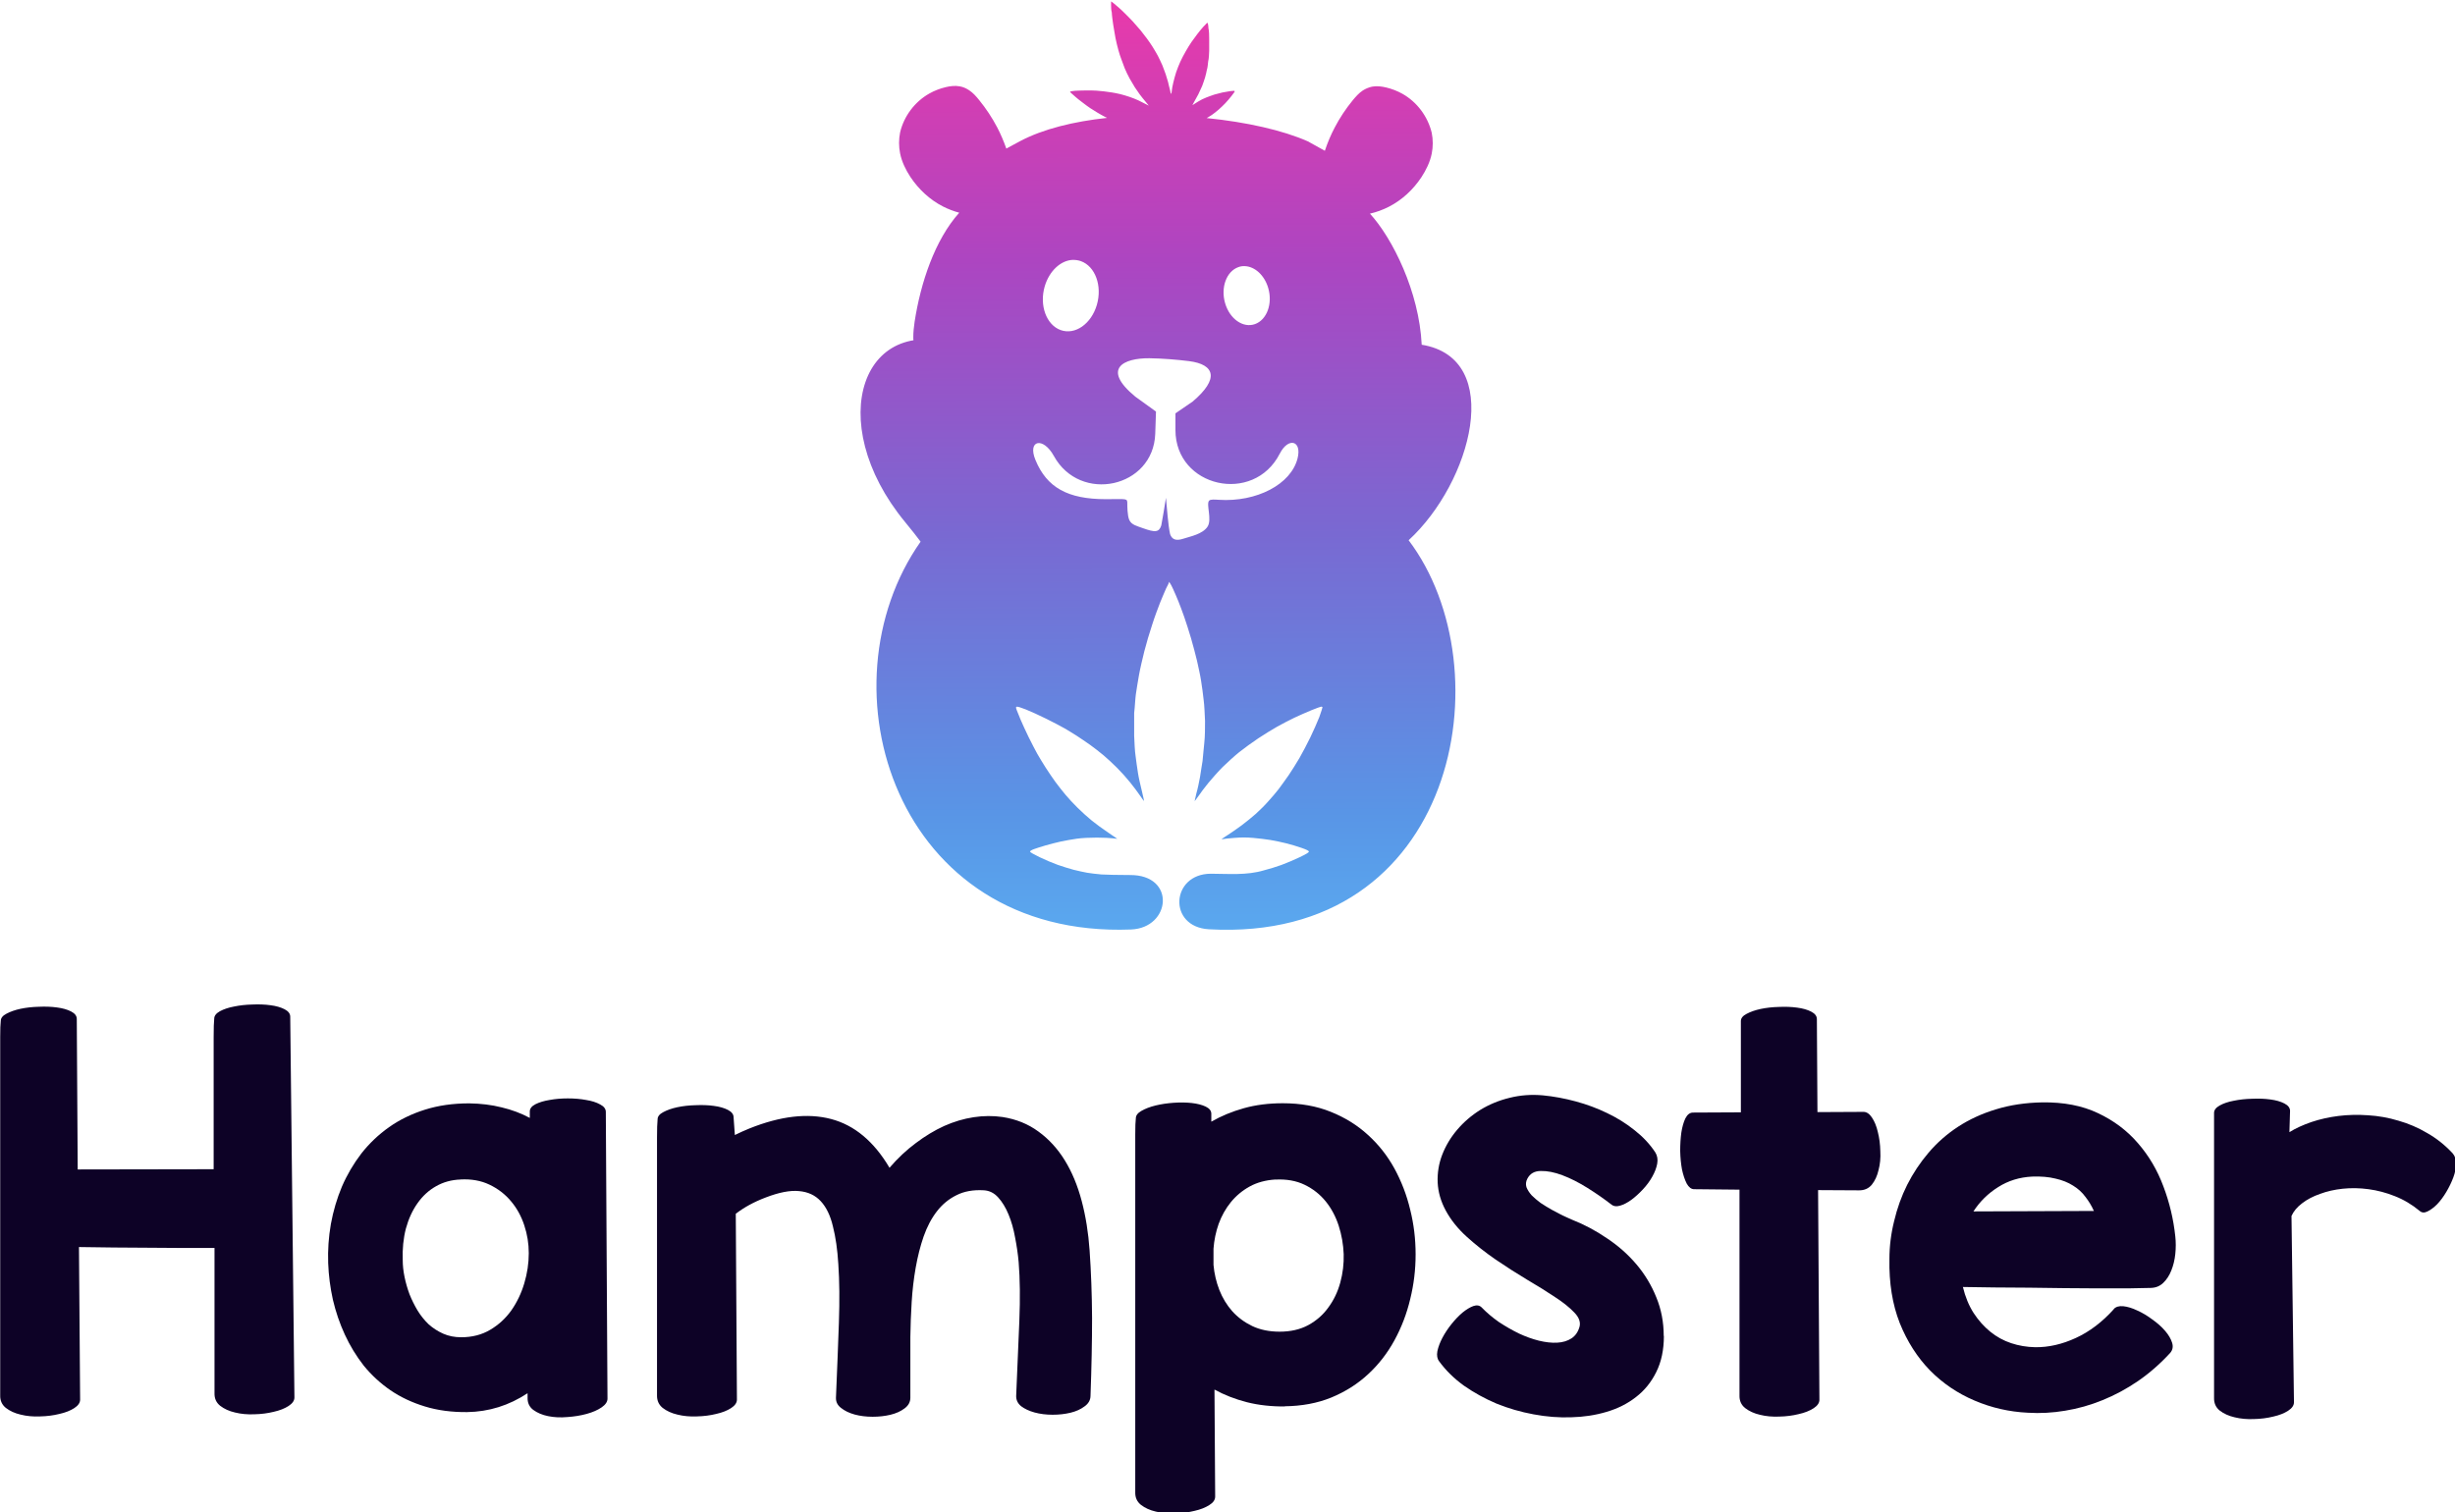
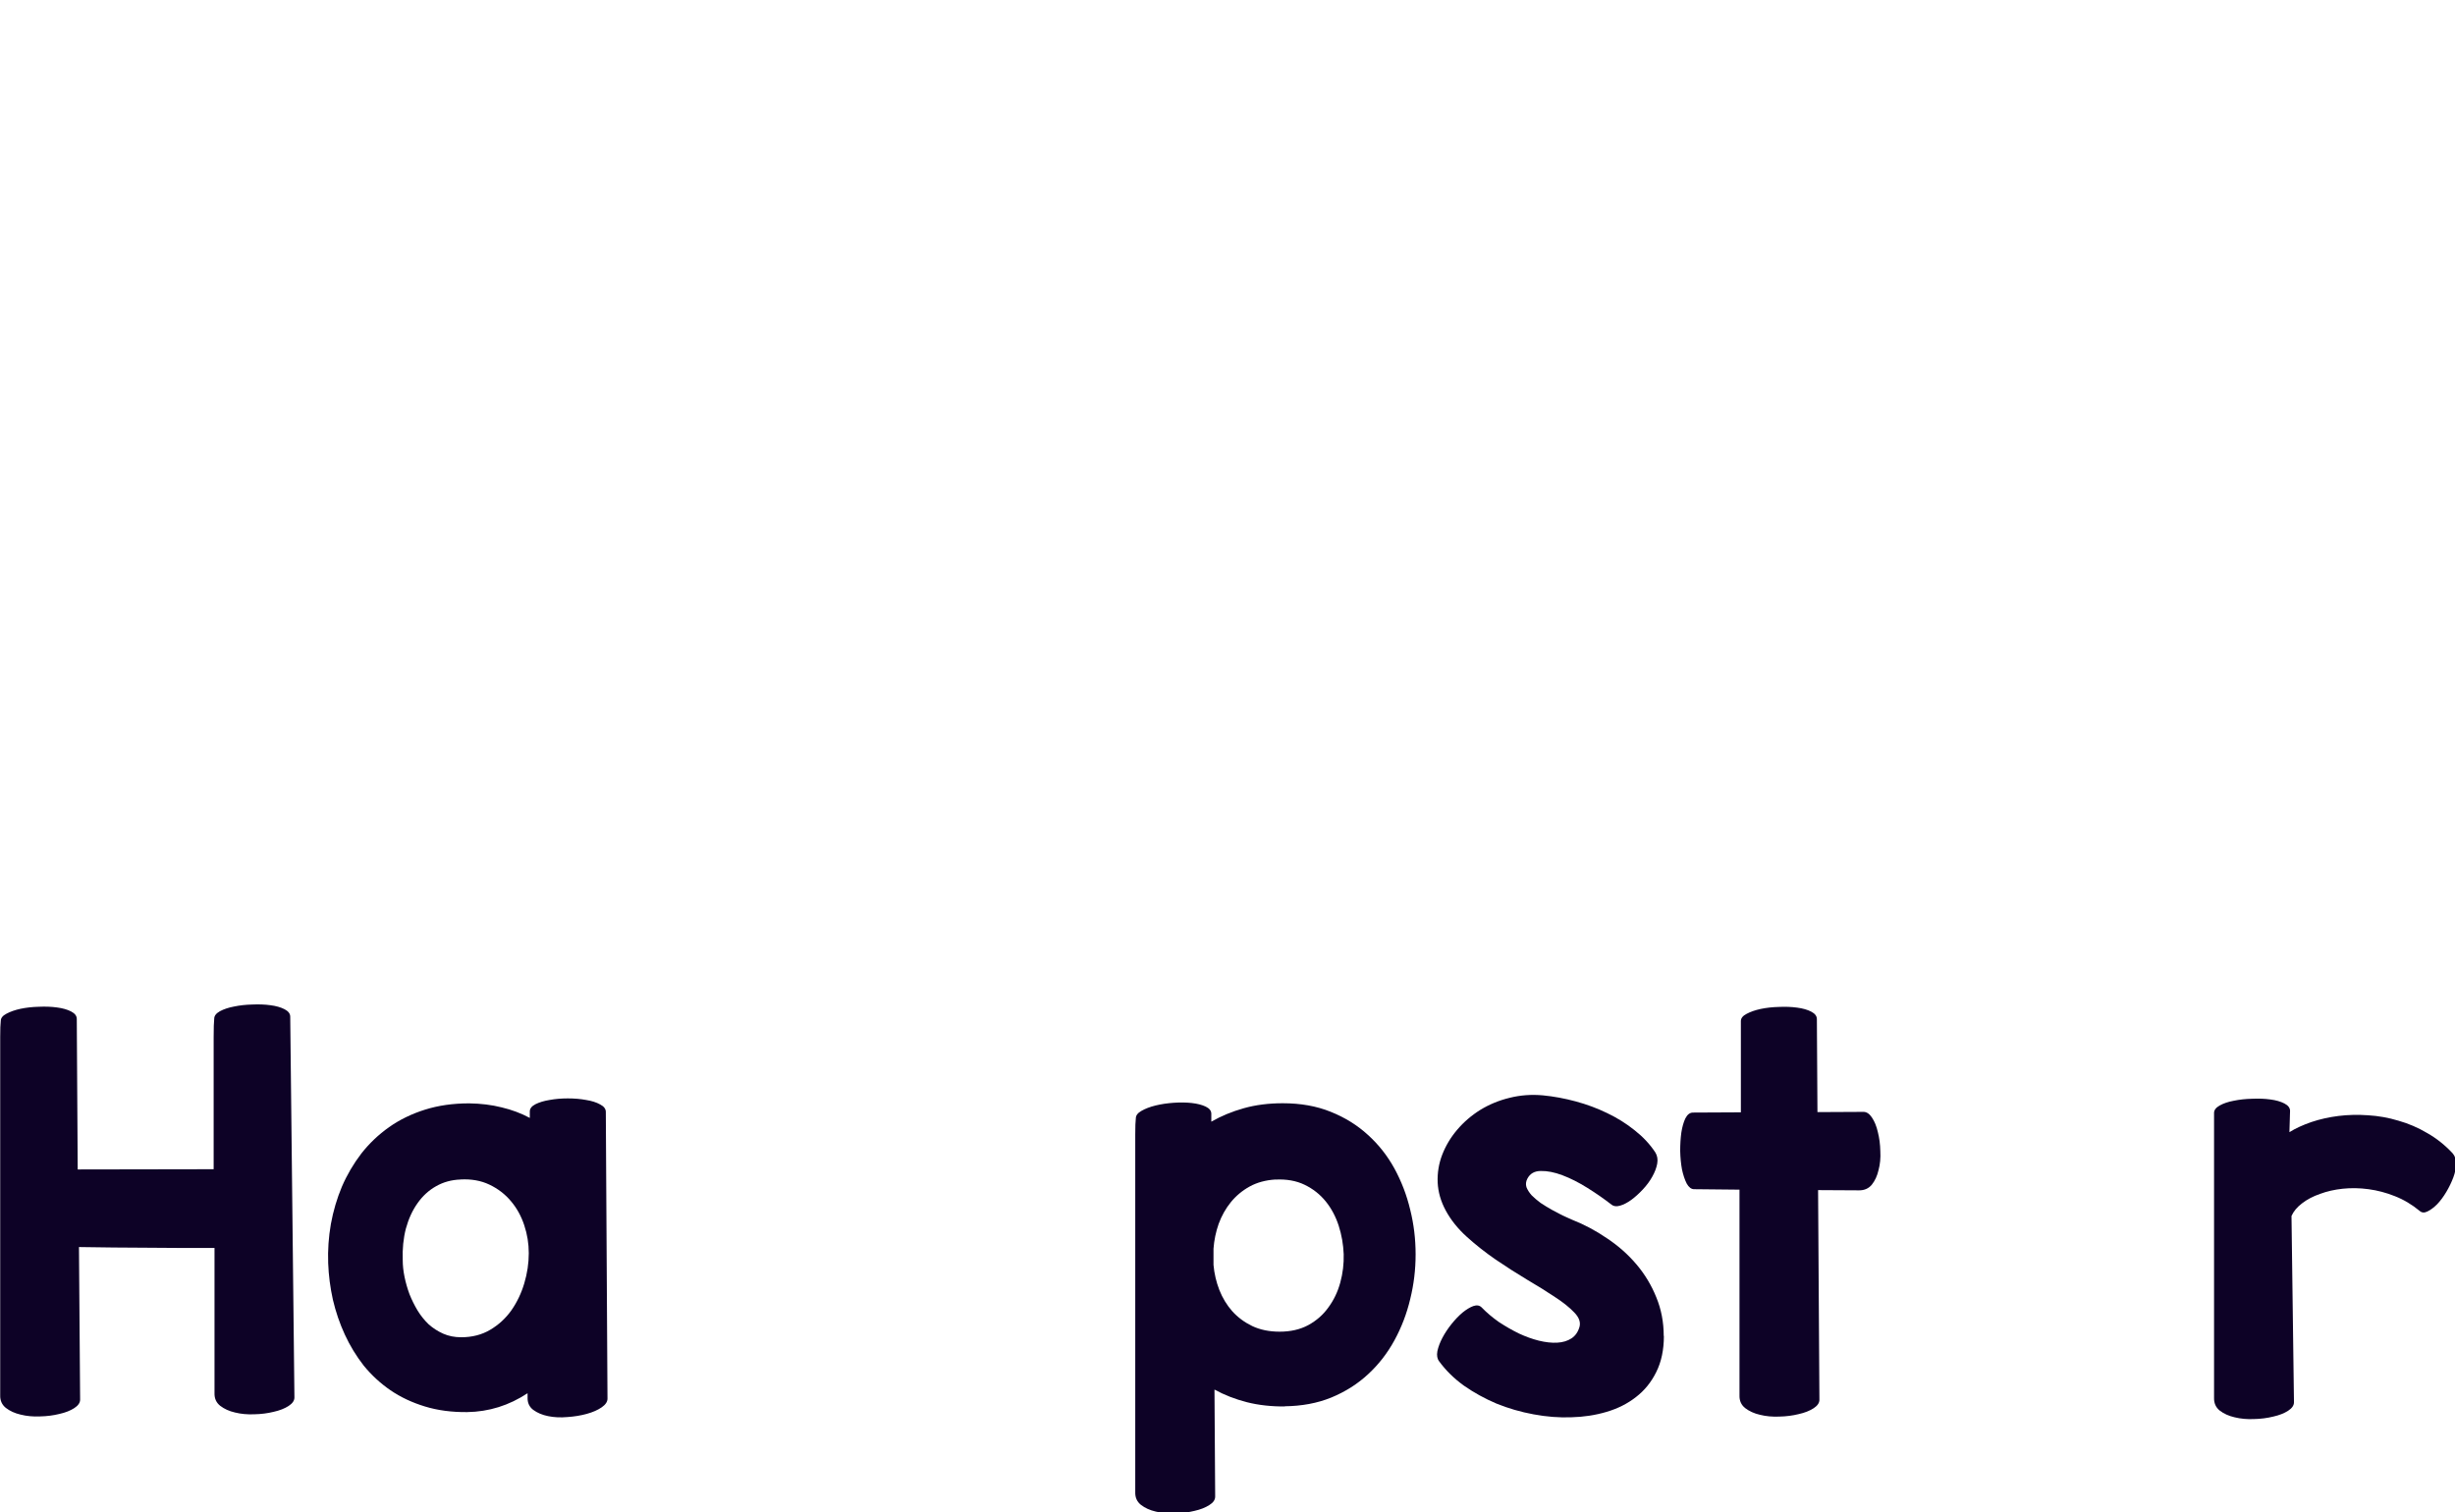
<svg xmlns="http://www.w3.org/2000/svg" xmlns:ns1="http://sodipodi.sourceforge.net/DTD/sodipodi-0.dtd" xmlns:ns2="http://www.inkscape.org/namespaces/inkscape" xmlns:xlink="http://www.w3.org/1999/xlink" width="508mm" height="312.944mm" viewBox="0 0 508 312.944" version="1.1" id="svg4368" ns1:docname="hampster-logo-vertikal-farve.svg" ns2:version="1.2.1 (9c6d41e410, 2022-07-14)">
  <ns1:namedview id="namedview4370" pagecolor="#ffffff" bordercolor="#666666" borderopacity="1.0" ns2:showpageshadow="2" ns2:pageopacity="0.0" ns2:pagecheckerboard="0" ns2:deskcolor="#d1d1d1" ns2:document-units="mm" showgrid="false" ns2:zoom="0.4204826" ns2:cx="204.52689" ns2:cy="587.42026" ns2:window-width="2880" ns2:window-height="1514" ns2:window-x="-11" ns2:window-y="654" ns2:window-maximized="1" ns2:current-layer="g4338" />
  <defs id="defs4365">
    <linearGradient ns2:collect="always" xlink:href="#linearGradient11083" id="linearGradient3724" gradientUnits="userSpaceOnUse" gradientTransform="matrix(0.521,0,0,0.521,-423.746,-340.75)" x1="918.963" y1="829.699" x2="918.87" y2="794.104" />
    <linearGradient ns2:collect="always" id="linearGradient11083">
      <stop style="stop-color:#5bc0fa;stop-opacity:1" offset="0" id="stop11079" />
      <stop style="stop-color:#5995e6;stop-opacity:1" offset="0.248" id="stop24138" />
      <stop style="stop-color:#7969d2;stop-opacity:1" offset="0.509" id="stop19375" />
      <stop style="stop-color:#ad45c1;stop-opacity:1" offset="0.766" id="stop26900" />
      <stop style="stop-color:#e73aab;stop-opacity:1" offset="1" id="stop11081" />
    </linearGradient>
  </defs>
  <g ns2:label="Lag 1" ns2:groupmode="layer" id="layer1" transform="translate(-536.228,11.088)">
    <g id="g4338" transform="matrix(9.863,0,0,9.863,97.185,-189.173)" style="stroke-width:0.101">
      <g id="g3800" transform="matrix(1.208,0,0,1.208,2.916,-69.901)" style="stroke-width:0.009">
-         <path id="path3706" style="fill:url(#linearGradient3724);fill-opacity:1;stroke-width:0" d="m 53.732,72.831 3.86e-4,0.024 c -3.86e-4,0.012 -9.01e-4,0.026 -3.86e-4,0.042 3.86e-4,0.031 0,0.091 0.013,0.134 0,0.043 0.014,0.135 0.023,0.203 0.013,0.069 0.028,0.176 0.041,0.24 0.013,0.063 0.035,0.157 0.05,0.208 0.014,0.051 0.036,0.123 0.051,0.158 0.013,0.035 0.039,0.106 0.058,0.156 0.021,0.052 0.058,0.128 0.086,0.179 0.027,0.049 0.068,0.116 0.089,0.151 0.022,0.034 0.06,0.09 0.084,0.122 0.023,0.033 0.071,0.09 0.102,0.128 0.031,0.038 0.058,0.07 0.058,0.071 -3.87e-4,0.001 -0.024,-0.012 -0.055,-0.028 -0.03,-0.017 -0.086,-0.045 -0.125,-0.063 -0.037,-0.018 -0.109,-0.046 -0.157,-0.062 -0.045,-0.016 -0.118,-0.037 -0.159,-0.047 -0.04,-0.01 -0.106,-0.023 -0.145,-0.029 -0.037,-0.006 -0.1,-0.015 -0.137,-0.019 -0.036,-0.004 -0.093,-0.009 -0.126,-0.012 -0.032,-0.003 -0.113,-0.004 -0.181,-0.004 -0.068,1.8e-4 -0.155,0.004 -0.196,0.006 -0.04,0.004 -0.08,0.01 -0.081,0.014 -0.013,0.006 0,0.009 0.015,0.027 0.013,0.012 0.041,0.038 0.067,0.059 0.023,0.021 0.082,0.069 0.131,0.105 0.046,0.036 0.107,0.08 0.133,0.097 0.026,0.017 0.081,0.051 0.12,0.075 0.039,0.024 0.1,0.058 0.135,0.076 0.013,0.006 0.023,0.012 0.036,0.018 -0.576,0.062 -1.109,0.191 -1.514,0.406 l -0.235,0.127 c -0.045,-0.127 -0.097,-0.251 -0.159,-0.369 -0.089,-0.169 -0.194,-0.328 -0.314,-0.475 -0.051,-0.063 -0.104,-0.124 -0.173,-0.169 -0.049,-0.033 -0.104,-0.058 -0.163,-0.068 -0.081,-0.015 -0.164,-0.005 -0.244,0.014 -0.099,0.024 -0.195,0.06 -0.283,0.11 -0.253,0.142 -0.443,0.394 -0.509,0.677 -0.024,0.12 -0.024,0.244 1.29e-4,0.364 0.03,0.147 0.097,0.284 0.179,0.409 0.143,0.215 0.338,0.397 0.568,0.514 0.089,0.045 0.183,0.081 0.28,0.107 -0.425,0.474 -0.671,1.22 -0.775,1.894 -0.024,0.16 -0.05,0.432 0.039,0.484 0.524,0.303 2.266,0.506 0.841,-0.035 -1.793,-0.7 -2.481,1.287 -1.048,3.027 0.117,0.142 0.212,0.263 0.272,0.344 -1.772,2.518 -0.44,6.895 3.655,6.737 0.692,-0.027 0.787,-0.953 -0.022,-0.946 -0.184,1.81e-4 -0.421,-0.005 -0.492,-0.01 -0.081,-0.006 -0.193,-0.021 -0.25,-0.03 -0.055,-0.01 -0.161,-0.033 -0.233,-0.051 -0.072,-0.019 -0.197,-0.058 -0.279,-0.087 -0.082,-0.029 -0.223,-0.089 -0.314,-0.133 -0.103,-0.05 -0.165,-0.086 -0.165,-0.096 0,-0.01 0.026,-0.027 0.066,-0.042 0.033,-0.013 0.125,-0.042 0.2,-0.064 0.075,-0.022 0.195,-0.053 0.269,-0.069 0.075,-0.016 0.198,-0.038 0.278,-0.049 0.093,-0.013 0.216,-0.019 0.346,-0.019 0.111,3.48e-4 0.236,0.006 0.278,0.012 0.04,0.006 0.077,0.01 0.079,0.009 0,-10e-4 -0.07,-0.049 -0.156,-0.107 -0.088,-0.058 -0.216,-0.152 -0.286,-0.209 -0.071,-0.057 -0.182,-0.158 -0.249,-0.225 -0.068,-0.066 -0.161,-0.167 -0.209,-0.225 -0.048,-0.057 -0.125,-0.155 -0.171,-0.217 -0.045,-0.062 -0.124,-0.177 -0.173,-0.254 -0.049,-0.078 -0.115,-0.185 -0.145,-0.239 -0.03,-0.054 -0.099,-0.185 -0.151,-0.291 -0.051,-0.107 -0.115,-0.243 -0.139,-0.302 -0.023,-0.059 -0.055,-0.133 -0.066,-0.163 -0.018,-0.05 -0.019,-0.056 0,-0.063 0.013,-0.004 0.081,0.018 0.157,0.048 0.077,0.03 0.236,0.103 0.355,0.162 0.118,0.059 0.263,0.134 0.319,0.167 0.058,0.033 0.152,0.092 0.214,0.131 0.062,0.04 0.164,0.11 0.228,0.155 0.064,0.046 0.168,0.126 0.232,0.18 0.064,0.053 0.172,0.154 0.241,0.224 0.07,0.07 0.17,0.182 0.223,0.249 0.055,0.067 0.129,0.167 0.168,0.224 0.037,0.056 0.072,0.101 0.073,0.099 0,-0.003 -0.015,-0.082 -0.039,-0.177 -0.023,-0.095 -0.057,-0.239 -0.068,-0.318 -0.013,-0.08 -0.031,-0.211 -0.041,-0.292 -0.013,-0.081 -0.019,-0.237 -0.024,-0.347 v -0.395 c 0.013,-0.107 0.019,-0.256 0.03,-0.33 0.013,-0.074 0.032,-0.221 0.053,-0.325 0.018,-0.105 0.062,-0.292 0.093,-0.416 0.031,-0.124 0.093,-0.333 0.137,-0.464 0.041,-0.131 0.106,-0.303 0.137,-0.382 0.031,-0.08 0.081,-0.19 0.104,-0.246 0.013,-0.029 0.027,-0.055 0.037,-0.073 l 0.018,-0.044 0.013,0.024 c 0.013,0.016 0.031,0.051 0.05,0.093 0.026,0.055 0.068,0.153 0.094,0.217 0.026,0.064 0.073,0.189 0.104,0.278 0.031,0.089 0.085,0.256 0.118,0.37 0.032,0.115 0.081,0.289 0.103,0.388 0.022,0.099 0.057,0.255 0.071,0.348 0.015,0.093 0.036,0.244 0.045,0.336 0.013,0.092 0.019,0.255 0.024,0.363 0,0.117 0,0.271 -0.013,0.382 -0.013,0.102 -0.021,0.243 -0.03,0.313 -0.013,0.07 -0.03,0.195 -0.044,0.278 -0.015,0.083 -0.041,0.21 -0.063,0.284 -0.018,0.073 -0.031,0.135 -0.031,0.136 0,0.003 0.031,-0.037 0.066,-0.087 0.032,-0.05 0.111,-0.152 0.172,-0.228 0.062,-0.076 0.174,-0.202 0.251,-0.279 0.079,-0.077 0.205,-0.192 0.285,-0.256 0.081,-0.064 0.228,-0.172 0.329,-0.239 0.1,-0.067 0.252,-0.16 0.334,-0.206 0.082,-0.046 0.215,-0.115 0.295,-0.153 0.081,-0.038 0.213,-0.097 0.297,-0.131 0.084,-0.034 0.16,-0.062 0.17,-0.062 0.013,0 0.018,0.005 0.022,0.009 0,0.005 -0.022,0.082 -0.055,0.171 -0.035,0.089 -0.106,0.25 -0.159,0.359 -0.053,0.108 -0.136,0.267 -0.186,0.353 -0.05,0.086 -0.135,0.221 -0.189,0.301 -0.057,0.079 -0.132,0.187 -0.173,0.24 -0.04,0.053 -0.122,0.148 -0.18,0.212 -0.055,0.064 -0.155,0.162 -0.216,0.217 -0.062,0.055 -0.171,0.144 -0.245,0.199 -0.075,0.055 -0.181,0.13 -0.24,0.167 -0.059,0.037 -0.107,0.07 -0.107,0.073 0,0.004 0.013,0.003 0.027,-0.001 0.014,-0.004 0.1,-0.013 0.192,-0.02 0.124,-0.01 0.207,-0.01 0.329,1.93e-4 0.091,0.008 0.224,0.024 0.297,0.036 0.075,0.012 0.196,0.038 0.272,0.057 0.077,0.019 0.196,0.054 0.266,0.079 0.09,0.031 0.127,0.05 0.131,0.064 0,0.015 -0.032,0.038 -0.162,0.1 -0.093,0.044 -0.233,0.104 -0.316,0.134 -0.082,0.03 -0.218,0.072 -0.302,0.093 -0.301,0.09 -0.614,0.06 -0.925,0.059 -0.692,0.003 -0.75,0.924 -0.032,0.965 4.308,0.242 5.16,-4.521 3.469,-6.758 1.095,-1.006 1.673,-3.162 0.227,-3.396 -0.044,-0.921 -0.508,-1.851 -0.899,-2.277 0.113,-0.026 0.223,-0.066 0.327,-0.119 0.23,-0.117 0.425,-0.299 0.567,-0.514 0.082,-0.125 0.149,-0.262 0.179,-0.409 0.024,-0.12 0.024,-0.244 0,-0.363 -0.068,-0.283 -0.256,-0.535 -0.509,-0.677 -0.089,-0.05 -0.184,-0.086 -0.283,-0.11 -0.082,-0.019 -0.164,-0.029 -0.244,-0.014 -0.055,0.012 -0.113,0.035 -0.163,0.068 -0.068,0.045 -0.121,0.107 -0.173,0.169 -0.12,0.147 -0.226,0.306 -0.314,0.475 -0.068,0.129 -0.124,0.264 -0.17,0.402 L 57.151,75.268 c -0.435,-0.193 -1.069,-0.336 -1.759,-0.405 0.032,-0.019 0.067,-0.038 0.091,-0.055 0.031,-0.022 0.085,-0.063 0.117,-0.092 0.032,-0.028 0.085,-0.078 0.115,-0.11 0.031,-0.032 0.081,-0.091 0.112,-0.131 0.044,-0.057 0.057,-0.075 0.051,-0.081 0,-0.006 -0.026,-0.006 -0.075,4.63e-4 -0.036,0.005 -0.099,0.016 -0.137,0.024 -0.037,0.008 -0.1,0.024 -0.136,0.035 -0.035,0.012 -0.1,0.034 -0.142,0.051 -0.058,0.023 -0.095,0.042 -0.148,0.074 -0.039,0.024 -0.077,0.047 -0.082,0.052 -0.013,0.005 -0.013,0.008 -0.013,0.006 -3.86e-4,-0.001 0.013,-0.027 0.031,-0.057 0.017,-0.03 0.05,-0.088 0.071,-0.129 0.019,-0.041 0.05,-0.106 0.067,-0.145 0.015,-0.038 0.036,-0.104 0.05,-0.146 0.013,-0.042 0.026,-0.103 0.032,-0.136 0.013,-0.033 0.017,-0.099 0.023,-0.147 0.013,-0.048 0.014,-0.128 0.017,-0.178 v -0.201 c -5.15e-4,-0.06 0,-0.149 -0.013,-0.197 0,-0.048 -0.013,-0.089 -0.013,-0.09 0,-0.001 -0.013,-4.88e-4 -0.013,10e-4 0,0.003 -0.032,0.032 -0.063,0.066 -0.03,0.034 -0.079,0.091 -0.104,0.126 -0.027,0.035 -0.072,0.096 -0.099,0.135 -0.027,0.039 -0.075,0.115 -0.104,0.168 -0.031,0.053 -0.073,0.134 -0.094,0.181 -0.021,0.047 -0.054,0.128 -0.071,0.18 -0.017,0.052 -0.039,0.134 -0.05,0.182 -0.013,0.048 -0.022,0.112 -0.026,0.142 0,0.03 -0.013,0.054 -0.013,0.053 -0.001,-2.96e-4 -0.013,-0.031 -0.017,-0.068 -0.013,-0.037 -0.023,-0.101 -0.035,-0.142 -0.013,-0.041 -0.03,-0.102 -0.041,-0.135 -0.013,-0.034 -0.036,-0.1 -0.055,-0.148 -0.021,-0.052 -0.057,-0.122 -0.082,-0.173 -0.026,-0.048 -0.068,-0.119 -0.093,-0.158 -0.024,-0.039 -0.068,-0.102 -0.097,-0.141 -0.028,-0.038 -0.079,-0.102 -0.109,-0.141 -0.032,-0.039 -0.093,-0.107 -0.133,-0.152 -0.04,-0.044 -0.104,-0.107 -0.137,-0.14 -0.032,-0.033 -0.082,-0.079 -0.108,-0.102 -0.026,-0.023 -0.068,-0.058 -0.091,-0.077 -0.017,-0.014 -0.033,-0.026 -0.044,-0.031 z m -0.66,4.496 c 0.045,-0.001 0.093,0.006 0.135,0.021 0.25,0.089 0.375,0.429 0.278,0.76 -0.097,0.331 -0.377,0.527 -0.627,0.438 -0.25,-0.089 -0.375,-0.43 -0.278,-0.761 0.079,-0.266 0.278,-0.453 0.492,-0.459 z m 2.982,0.108 c 0.177,0.006 0.343,0.16 0.407,0.379 0.081,0.273 -0.023,0.554 -0.23,0.628 -0.206,0.073 -0.438,-0.089 -0.518,-0.362 -0.081,-0.273 0.023,-0.555 0.23,-0.628 0.033,-0.013 0.073,-0.019 0.111,-0.017 z m -0.968,1.65 c 0.45,0.057 0.529,0.308 0.062,0.703 l -0.298,0.204 v 0.29 c 0,0.995 1.357,1.302 1.812,0.41 0.149,-0.291 0.387,-0.228 0.309,0.082 -0.113,0.451 -0.711,0.763 -1.369,0.72 -0.064,-0.004 -0.142,-0.012 -0.167,0.015 -0.057,0.059 0.055,0.326 -0.028,0.452 -0.086,0.13 -0.299,0.169 -0.418,0.208 -0.131,0.043 -0.198,0.015 -0.232,-0.078 -0.036,-0.166 -0.054,-0.452 -0.072,-0.632 -0.023,0.144 -0.054,0.343 -0.081,0.48 -0.039,0.124 -0.112,0.122 -0.316,0.049 -0.107,-0.039 -0.2,-0.058 -0.239,-0.142 -0.037,-0.079 -0.035,-0.264 -0.035,-0.282 0,-0.102 -0.001,-0.081 -0.374,-0.081 -0.66,0 -1.024,-0.202 -1.221,-0.68 -0.144,-0.347 0.133,-0.409 0.319,-0.071 0.457,0.83 1.727,0.554 1.761,-0.383 L 54.512,79.961 54.153,79.702 c -0.594,-0.49 -0.201,-0.671 0.244,-0.667 0.231,0.003 0.479,0.024 0.689,0.05 z" ns1:nodetypes="ccscssscccsssssssscccccscssssscccsssssscssscascscsccssssssssscssssssssssscsssssssssscsssscsssssscccsssssssscssssssssssssscssssssssssscsssssssccccccssscsssssscccssssscssccccssssscccsccssssssssssssccsssssssccscscsssssssssssccsssssascccsssssscccsss" ns2:export-filename="..\Præsentation\Ikon-farve.png" ns2:export-xdpi="3081.3887" ns2:export-ydpi="3081.3887" />
        <g id="g3734" transform="translate(-0.684)" style="stroke-width:0.009">
          <path d="m 40.233,97.087 q 0,0.082 -0.102,0.148 -0.102,0.066 -0.258,0.101 -0.156,0.039 -0.336,0.043 -0.179,0.008 -0.336,-0.031 -0.152,-0.035 -0.258,-0.117 -0.102,-0.082 -0.098,-0.219 0,-0.133 0,-0.383 0,-0.254 0,-0.585 0,-0.336 0,-0.73 0,-0.398 0,-0.824 -0.265,0 -0.554,0 -0.285,-0.004 -0.586,-0.004 -0.3,-0.004 -0.609,-0.004 -0.304,-0.004 -0.605,-0.008 l 0.02,2.65 q 0,0.082 -0.102,0.148 -0.102,0.066 -0.258,0.101 -0.156,0.039 -0.336,0.043 -0.18,0.008 -0.336,-0.031 -0.152,-0.035 -0.258,-0.117 -0.102,-0.082 -0.098,-0.219 0,-0.137 0,-0.386 0,-0.254 0,-0.589 0,-0.336 0,-0.734 0,-0.398 0,-0.824 0,-0.429 0,-0.867 0,-0.441 0,-0.855 0,-0.418 0,-0.792 0,-0.375 0,-0.671 0,-0.301 0,-0.504 0,-0.203 0.01,-0.281 0,-0.074 0.098,-0.125 0.102,-0.055 0.246,-0.086 0.148,-0.031 0.316,-0.035 0.172,-0.008 0.316,0.012 0.148,0.019 0.246,0.07 0.098,0.051 0.098,0.129 l 0.016,2.615 2.361,-0.004 q 0,-0.472 0,-0.906 0,-0.437 0,-0.788 0,-0.351 0,-0.593 0,-0.242 0.01,-0.328 0,-0.074 0.098,-0.129 0.102,-0.055 0.246,-0.082 0.148,-0.031 0.316,-0.035 0.172,-0.008 0.316,0.012 0.148,0.019 0.246,0.07 0.098,0.051 0.098,0.129 z" style="font-weight:bold;font-size:7.994px;line-height:1.25;font-family:'KG Red Hands';-inkscape-font-specification:'KG Red Hands Bold';letter-spacing:0px;word-spacing:0px;fill:#0d0226;stroke-width:0.017" id="path3708" />
          <path d="m 45.67,97.107 q 0,0.082 -0.102,0.152 -0.102,0.07 -0.258,0.113 -0.156,0.043 -0.336,0.055 -0.18,0.016 -0.336,-0.016 -0.152,-0.031 -0.258,-0.109 -0.102,-0.078 -0.098,-0.215 v -0.074 q -0.484,0.32 -1.05,0.328 -0.402,0.004 -0.734,-0.098 -0.332,-0.101 -0.597,-0.281 -0.265,-0.183 -0.465,-0.429 -0.195,-0.25 -0.328,-0.539 -0.133,-0.289 -0.207,-0.605 -0.07,-0.316 -0.082,-0.636 -0.012,-0.34 0.047,-0.679 0.062,-0.34 0.191,-0.648 0.133,-0.308 0.336,-0.574 0.207,-0.265 0.484,-0.461 0.277,-0.195 0.625,-0.304 0.347,-0.109 0.765,-0.109 0.304,0.004 0.566,0.07 0.262,0.062 0.488,0.183 0,-0.031 0,-0.062 0,-0.031 0,-0.051 0,-0.074 0.098,-0.125 0.102,-0.051 0.246,-0.074 0.148,-0.027 0.316,-0.027 0.172,0 0.316,0.027 0.148,0.023 0.246,0.078 0.098,0.051 0.098,0.129 z m -2.553,-3.806 q -0.234,0.008 -0.425,0.117 -0.187,0.105 -0.32,0.293 -0.133,0.187 -0.203,0.441 -0.066,0.254 -0.055,0.55 0,0.137 0.031,0.289 0.031,0.152 0.086,0.301 0.059,0.148 0.141,0.285 0.082,0.133 0.191,0.238 0.113,0.101 0.254,0.164 0.141,0.062 0.312,0.062 0.285,0 0.503,-0.129 0.219,-0.129 0.367,-0.336 0.148,-0.211 0.226,-0.472 0.078,-0.262 0.078,-0.523 0,-0.25 -0.078,-0.484 -0.078,-0.238 -0.23,-0.418 -0.152,-0.183 -0.375,-0.289 -0.219,-0.105 -0.503,-0.09 z" style="font-weight:bold;font-size:7.994px;line-height:1.25;font-family:'KG Red Hands';-inkscape-font-specification:'KG Red Hands Bold';letter-spacing:0px;word-spacing:0px;fill:#0d0226;stroke-width:0.017" id="path3710" />
-           <path d="m 47.882,92.528 q 0.062,-0.031 0.125,-0.059 0.062,-0.027 0.129,-0.055 0.808,-0.324 1.417,-0.164 0.609,0.16 1.015,0.847 0.215,-0.25 0.457,-0.429 0.242,-0.183 0.492,-0.297 0.254,-0.113 0.511,-0.152 0.258,-0.039 0.5,-0.004 0.359,0.055 0.628,0.254 0.269,0.195 0.457,0.5 0.187,0.304 0.293,0.706 0.105,0.398 0.137,0.855 0.039,0.558 0.043,1.175 0,0.613 -0.027,1.351 0,0.113 -0.105,0.187 -0.098,0.074 -0.242,0.109 -0.144,0.035 -0.312,0.035 -0.168,0 -0.312,-0.039 -0.141,-0.039 -0.234,-0.109 -0.09,-0.074 -0.086,-0.183 0.031,-0.726 0.055,-1.304 0.023,-0.578 -0.012,-1.015 -0.019,-0.211 -0.062,-0.429 -0.039,-0.219 -0.113,-0.398 -0.074,-0.18 -0.18,-0.297 -0.105,-0.117 -0.25,-0.125 -0.277,-0.016 -0.476,0.086 -0.199,0.098 -0.34,0.281 -0.141,0.183 -0.23,0.437 -0.086,0.25 -0.137,0.539 -0.051,0.289 -0.07,0.597 -0.019,0.308 -0.023,0.609 0,0.297 0,0.57 0,0.269 0,0.484 0,0.113 -0.102,0.187 -0.098,0.074 -0.242,0.109 -0.144,0.035 -0.312,0.035 -0.168,0 -0.312,-0.039 -0.141,-0.039 -0.234,-0.113 -0.094,-0.07 -0.09,-0.18 0.031,-0.726 0.051,-1.304 0.02,-0.578 -0.01,-1.015 -0.023,-0.379 -0.094,-0.656 -0.066,-0.281 -0.211,-0.437 -0.144,-0.156 -0.379,-0.176 -0.23,-0.023 -0.582,0.113 -0.297,0.113 -0.515,0.281 l 0.02,3.228 q 0,0.082 -0.102,0.148 -0.102,0.066 -0.258,0.101 -0.156,0.039 -0.336,0.043 -0.179,0.008 -0.336,-0.031 -0.152,-0.035 -0.258,-0.117 -0.101,-0.082 -0.098,-0.219 0,-0.168 0,-0.445 0,-0.277 0,-0.613 0,-0.34 0,-0.722 0,-0.383 0,-0.765 0,-0.383 0,-0.746 0,-0.367 0,-0.667 0,-0.301 0,-0.519 0,-0.222 0.01,-0.316 0,-0.074 0.098,-0.125 0.101,-0.055 0.246,-0.086 0.148,-0.031 0.316,-0.035 0.172,-0.008 0.316,0.012 0.148,0.019 0.246,0.07 0.098,0.051 0.098,0.129 z" style="font-weight:bold;font-size:7.994px;line-height:1.25;font-family:'KG Red Hands';-inkscape-font-specification:'KG Red Hands Bold';letter-spacing:0px;word-spacing:0px;fill:#0d0226;stroke-width:0.017" id="path3712" />
          <path d="m 57.449,97.243 q -0.367,0.004 -0.675,-0.074 -0.304,-0.078 -0.562,-0.219 l 0.012,1.858 q 0,0.086 -0.102,0.148 -0.102,0.066 -0.258,0.101 -0.156,0.039 -0.336,0.043 -0.18,0.008 -0.336,-0.031 -0.152,-0.035 -0.258,-0.117 -0.102,-0.082 -0.098,-0.219 0,-0.137 0,-0.39 0,-0.25 0,-0.585 0,-0.332 0,-0.73 0,-0.398 0,-0.824 0,-0.429 0,-0.867 0,-0.441 0,-0.855 0,-0.414 0,-0.788 0,-0.375 0,-0.671 0,-0.301 0,-0.504 0,-0.203 0.01,-0.281 0,-0.074 0.097,-0.129 0.102,-0.059 0.246,-0.094 0.144,-0.035 0.312,-0.047 0.172,-0.012 0.316,0.004 0.144,0.016 0.242,0.062 0.098,0.047 0.098,0.125 v 0.137 q 0.258,-0.148 0.566,-0.234 0.308,-0.086 0.675,-0.086 0.465,0 0.831,0.148 0.371,0.148 0.648,0.402 0.277,0.25 0.461,0.585 0.183,0.336 0.273,0.714 0.094,0.375 0.094,0.777 0,0.398 -0.094,0.777 -0.09,0.379 -0.273,0.714 -0.183,0.336 -0.457,0.589 -0.273,0.254 -0.64,0.406 -0.363,0.148 -0.816,0.152 z m -0.18,-3.942 q -0.254,0.016 -0.445,0.121 -0.191,0.105 -0.328,0.273 -0.133,0.164 -0.211,0.375 -0.074,0.211 -0.09,0.433 v 0.281 q 0.02,0.226 0.102,0.437 0.082,0.207 0.223,0.367 0.144,0.16 0.347,0.258 0.207,0.098 0.476,0.098 0.285,0 0.496,-0.113 0.215,-0.117 0.351,-0.308 0.141,-0.191 0.207,-0.433 0.066,-0.242 0.059,-0.492 -0.01,-0.254 -0.086,-0.492 -0.078,-0.242 -0.226,-0.425 -0.148,-0.183 -0.367,-0.289 -0.218,-0.105 -0.507,-0.09 z" style="font-weight:bold;font-size:7.994px;line-height:1.25;font-family:'KG Red Hands';-inkscape-font-specification:'KG Red Hands Bold';letter-spacing:0px;word-spacing:0px;fill:#0d0226;stroke-width:0.017" id="path3714" />
          <path d="m 64.017,96.018 q 0,0.363 -0.133,0.628 -0.129,0.262 -0.351,0.433 -0.219,0.172 -0.511,0.258 -0.289,0.086 -0.613,0.094 -0.32,0.012 -0.656,-0.051 -0.336,-0.062 -0.644,-0.187 -0.304,-0.129 -0.566,-0.312 -0.258,-0.187 -0.429,-0.422 -0.051,-0.066 -0.031,-0.176 0.023,-0.109 0.086,-0.23 0.066,-0.125 0.16,-0.242 0.094,-0.117 0.191,-0.199 0.102,-0.082 0.187,-0.113 0.09,-0.031 0.144,0.023 0.133,0.137 0.3,0.254 0.172,0.113 0.347,0.199 0.176,0.082 0.347,0.125 0.176,0.043 0.32,0.035 0.144,-0.008 0.246,-0.074 0.102,-0.066 0.141,-0.203 0.031,-0.121 -0.09,-0.246 -0.121,-0.129 -0.336,-0.269 -0.215,-0.144 -0.488,-0.304 -0.273,-0.164 -0.542,-0.347 -0.266,-0.183 -0.5,-0.394 -0.234,-0.211 -0.367,-0.457 -0.129,-0.238 -0.141,-0.488 -0.01,-0.25 0.078,-0.48 0.09,-0.234 0.258,-0.433 0.172,-0.203 0.402,-0.347 0.234,-0.144 0.511,-0.211 0.277,-0.07 0.578,-0.043 0.281,0.027 0.57,0.105 0.289,0.078 0.546,0.203 0.262,0.125 0.476,0.297 0.219,0.172 0.359,0.383 0.055,0.086 0.035,0.199 -0.02,0.109 -0.086,0.226 -0.062,0.113 -0.164,0.222 -0.098,0.105 -0.199,0.18 -0.102,0.074 -0.195,0.101 -0.094,0.027 -0.148,-0.016 -0.195,-0.152 -0.421,-0.293 -0.226,-0.141 -0.433,-0.219 -0.207,-0.078 -0.375,-0.074 -0.164,0 -0.234,0.133 -0.039,0.074 -0.016,0.148 0.027,0.07 0.09,0.141 0.066,0.066 0.156,0.133 0.094,0.062 0.191,0.117 0.101,0.055 0.191,0.101 0.094,0.043 0.156,0.07 0.328,0.129 0.617,0.328 0.293,0.195 0.511,0.453 0.218,0.258 0.343,0.57 0.129,0.312 0.129,0.671 z" style="font-weight:bold;font-size:7.994px;line-height:1.25;font-family:'KG Red Hands';-inkscape-font-specification:'KG Red Hands Bold';letter-spacing:0px;word-spacing:0px;fill:#0d0226;stroke-width:0.017" id="path3716" />
          <path d="m 65.354,92.134 q 0,-0.281 0,-0.543 0,-0.262 0,-0.472 0,-0.215 0,-0.363 0,-0.148 0,-0.207 0,-0.074 0.098,-0.125 0.102,-0.055 0.246,-0.086 0.148,-0.031 0.316,-0.035 0.172,-0.008 0.316,0.012 0.148,0.019 0.246,0.07 0.098,0.051 0.098,0.129 l 0.01,1.616 0.8,-0.004 q 0.082,0 0.148,0.101 0.066,0.098 0.101,0.25 0.039,0.152 0.043,0.332 0.01,0.176 -0.031,0.328 -0.035,0.152 -0.117,0.254 -0.082,0.098 -0.219,0.098 l -0.714,-0.004 0.023,3.642 q 0,0.082 -0.102,0.148 -0.102,0.066 -0.258,0.101 -0.156,0.039 -0.336,0.043 -0.179,0.008 -0.336,-0.031 -0.152,-0.035 -0.258,-0.117 -0.102,-0.082 -0.098,-0.219 0,-0.117 0,-0.324 0,-0.211 0,-0.484 0,-0.273 0,-0.597 0,-0.328 0,-0.683 0,-0.359 0,-0.734 0,-0.379 0,-0.753 l -0.788,-0.008 q -0.074,0 -0.129,-0.098 -0.051,-0.101 -0.082,-0.246 -0.027,-0.148 -0.031,-0.32 0,-0.176 0.02,-0.32 0.023,-0.148 0.07,-0.246 0.051,-0.101 0.133,-0.101 z" style="font-weight:bold;font-size:7.994px;line-height:1.25;font-family:'KG Red Hands';-inkscape-font-specification:'KG Red Hands Bold';letter-spacing:0px;word-spacing:0px;fill:#0d0226;stroke-width:0.017" id="path3718" />
-           <path d="m 71.828,95.553 q 0.055,-0.062 0.168,-0.051 0.113,0.012 0.242,0.074 0.133,0.059 0.262,0.156 0.133,0.094 0.223,0.199 0.09,0.105 0.121,0.207 0.031,0.101 -0.035,0.176 -0.258,0.281 -0.558,0.488 -0.297,0.203 -0.617,0.332 -0.316,0.129 -0.648,0.183 -0.328,0.055 -0.648,0.035 -0.484,-0.023 -0.925,-0.211 -0.441,-0.187 -0.773,-0.523 -0.332,-0.34 -0.527,-0.824 -0.191,-0.488 -0.179,-1.112 0,-0.332 0.082,-0.66 0.078,-0.332 0.226,-0.628 0.152,-0.301 0.371,-0.558 0.222,-0.262 0.515,-0.453 0.293,-0.191 0.656,-0.301 0.367,-0.113 0.804,-0.121 0.558,-0.008 0.968,0.187 0.414,0.195 0.695,0.523 0.285,0.328 0.441,0.749 0.16,0.422 0.207,0.87 0.016,0.148 0,0.304 -0.016,0.156 -0.07,0.289 -0.051,0.129 -0.141,0.215 -0.086,0.082 -0.211,0.086 -0.168,0.004 -0.406,0.008 -0.234,0 -0.511,0 -0.277,-0.004 -0.586,-0.004 -0.304,-0.004 -0.613,-0.008 -0.304,-0.004 -0.601,-0.004 -0.297,-0.004 -0.55,-0.008 0.062,0.258 0.187,0.453 0.125,0.191 0.289,0.324 0.164,0.133 0.363,0.199 0.199,0.066 0.418,0.07 0.347,0.004 0.703,-0.16 0.359,-0.164 0.664,-0.504 z m -1.413,-2.303 q -0.332,0.016 -0.593,0.183 -0.262,0.164 -0.429,0.422 l 2.092,-0.008 q -0.059,-0.133 -0.148,-0.246 -0.086,-0.117 -0.215,-0.195 -0.129,-0.082 -0.304,-0.121 -0.172,-0.043 -0.402,-0.035 z" style="font-weight:bold;font-size:7.994px;line-height:1.25;font-family:'KG Red Hands';-inkscape-font-specification:'KG Red Hands Bold';letter-spacing:0px;word-spacing:0px;fill:#0d0226;stroke-width:0.017" id="path3720" />
          <path d="m 74.881,92.478 q 0.164,-0.101 0.383,-0.176 0.222,-0.074 0.468,-0.105 0.25,-0.031 0.515,-0.012 0.269,0.016 0.527,0.094 0.262,0.074 0.5,0.215 0.242,0.137 0.441,0.351 0.062,0.07 0.059,0.183 0,0.113 -0.047,0.238 -0.047,0.125 -0.121,0.25 -0.074,0.125 -0.16,0.215 -0.086,0.086 -0.168,0.125 -0.078,0.039 -0.133,-0.008 -0.203,-0.168 -0.433,-0.258 -0.226,-0.09 -0.457,-0.121 -0.23,-0.031 -0.449,-0.008 -0.215,0.023 -0.394,0.09 -0.18,0.062 -0.312,0.164 -0.129,0.098 -0.183,0.219 l 0.043,3.236 q 0,0.082 -0.102,0.148 -0.102,0.066 -0.258,0.101 -0.156,0.039 -0.336,0.043 -0.179,0.008 -0.336,-0.031 -0.152,-0.035 -0.258,-0.117 -0.101,-0.082 -0.098,-0.219 0,-0.156 0,-0.422 0,-0.269 0,-0.609 0,-0.343 0,-0.73 0,-0.39 0,-0.785 0,-0.398 0,-0.777 0,-0.383 0,-0.703 0,-0.324 0,-0.566 0,-0.242 0,-0.359 0,-0.074 0.098,-0.129 0.098,-0.055 0.242,-0.082 0.148,-0.031 0.32,-0.035 0.172,-0.008 0.316,0.012 0.148,0.019 0.246,0.07 0.098,0.051 0.098,0.129 z" style="font-weight:bold;font-size:7.994px;line-height:1.25;font-family:'KG Red Hands';-inkscape-font-specification:'KG Red Hands Bold';letter-spacing:0px;word-spacing:0px;fill:#0d0226;stroke-width:0.017" id="path3722" />
        </g>
      </g>
    </g>
  </g>
</svg>